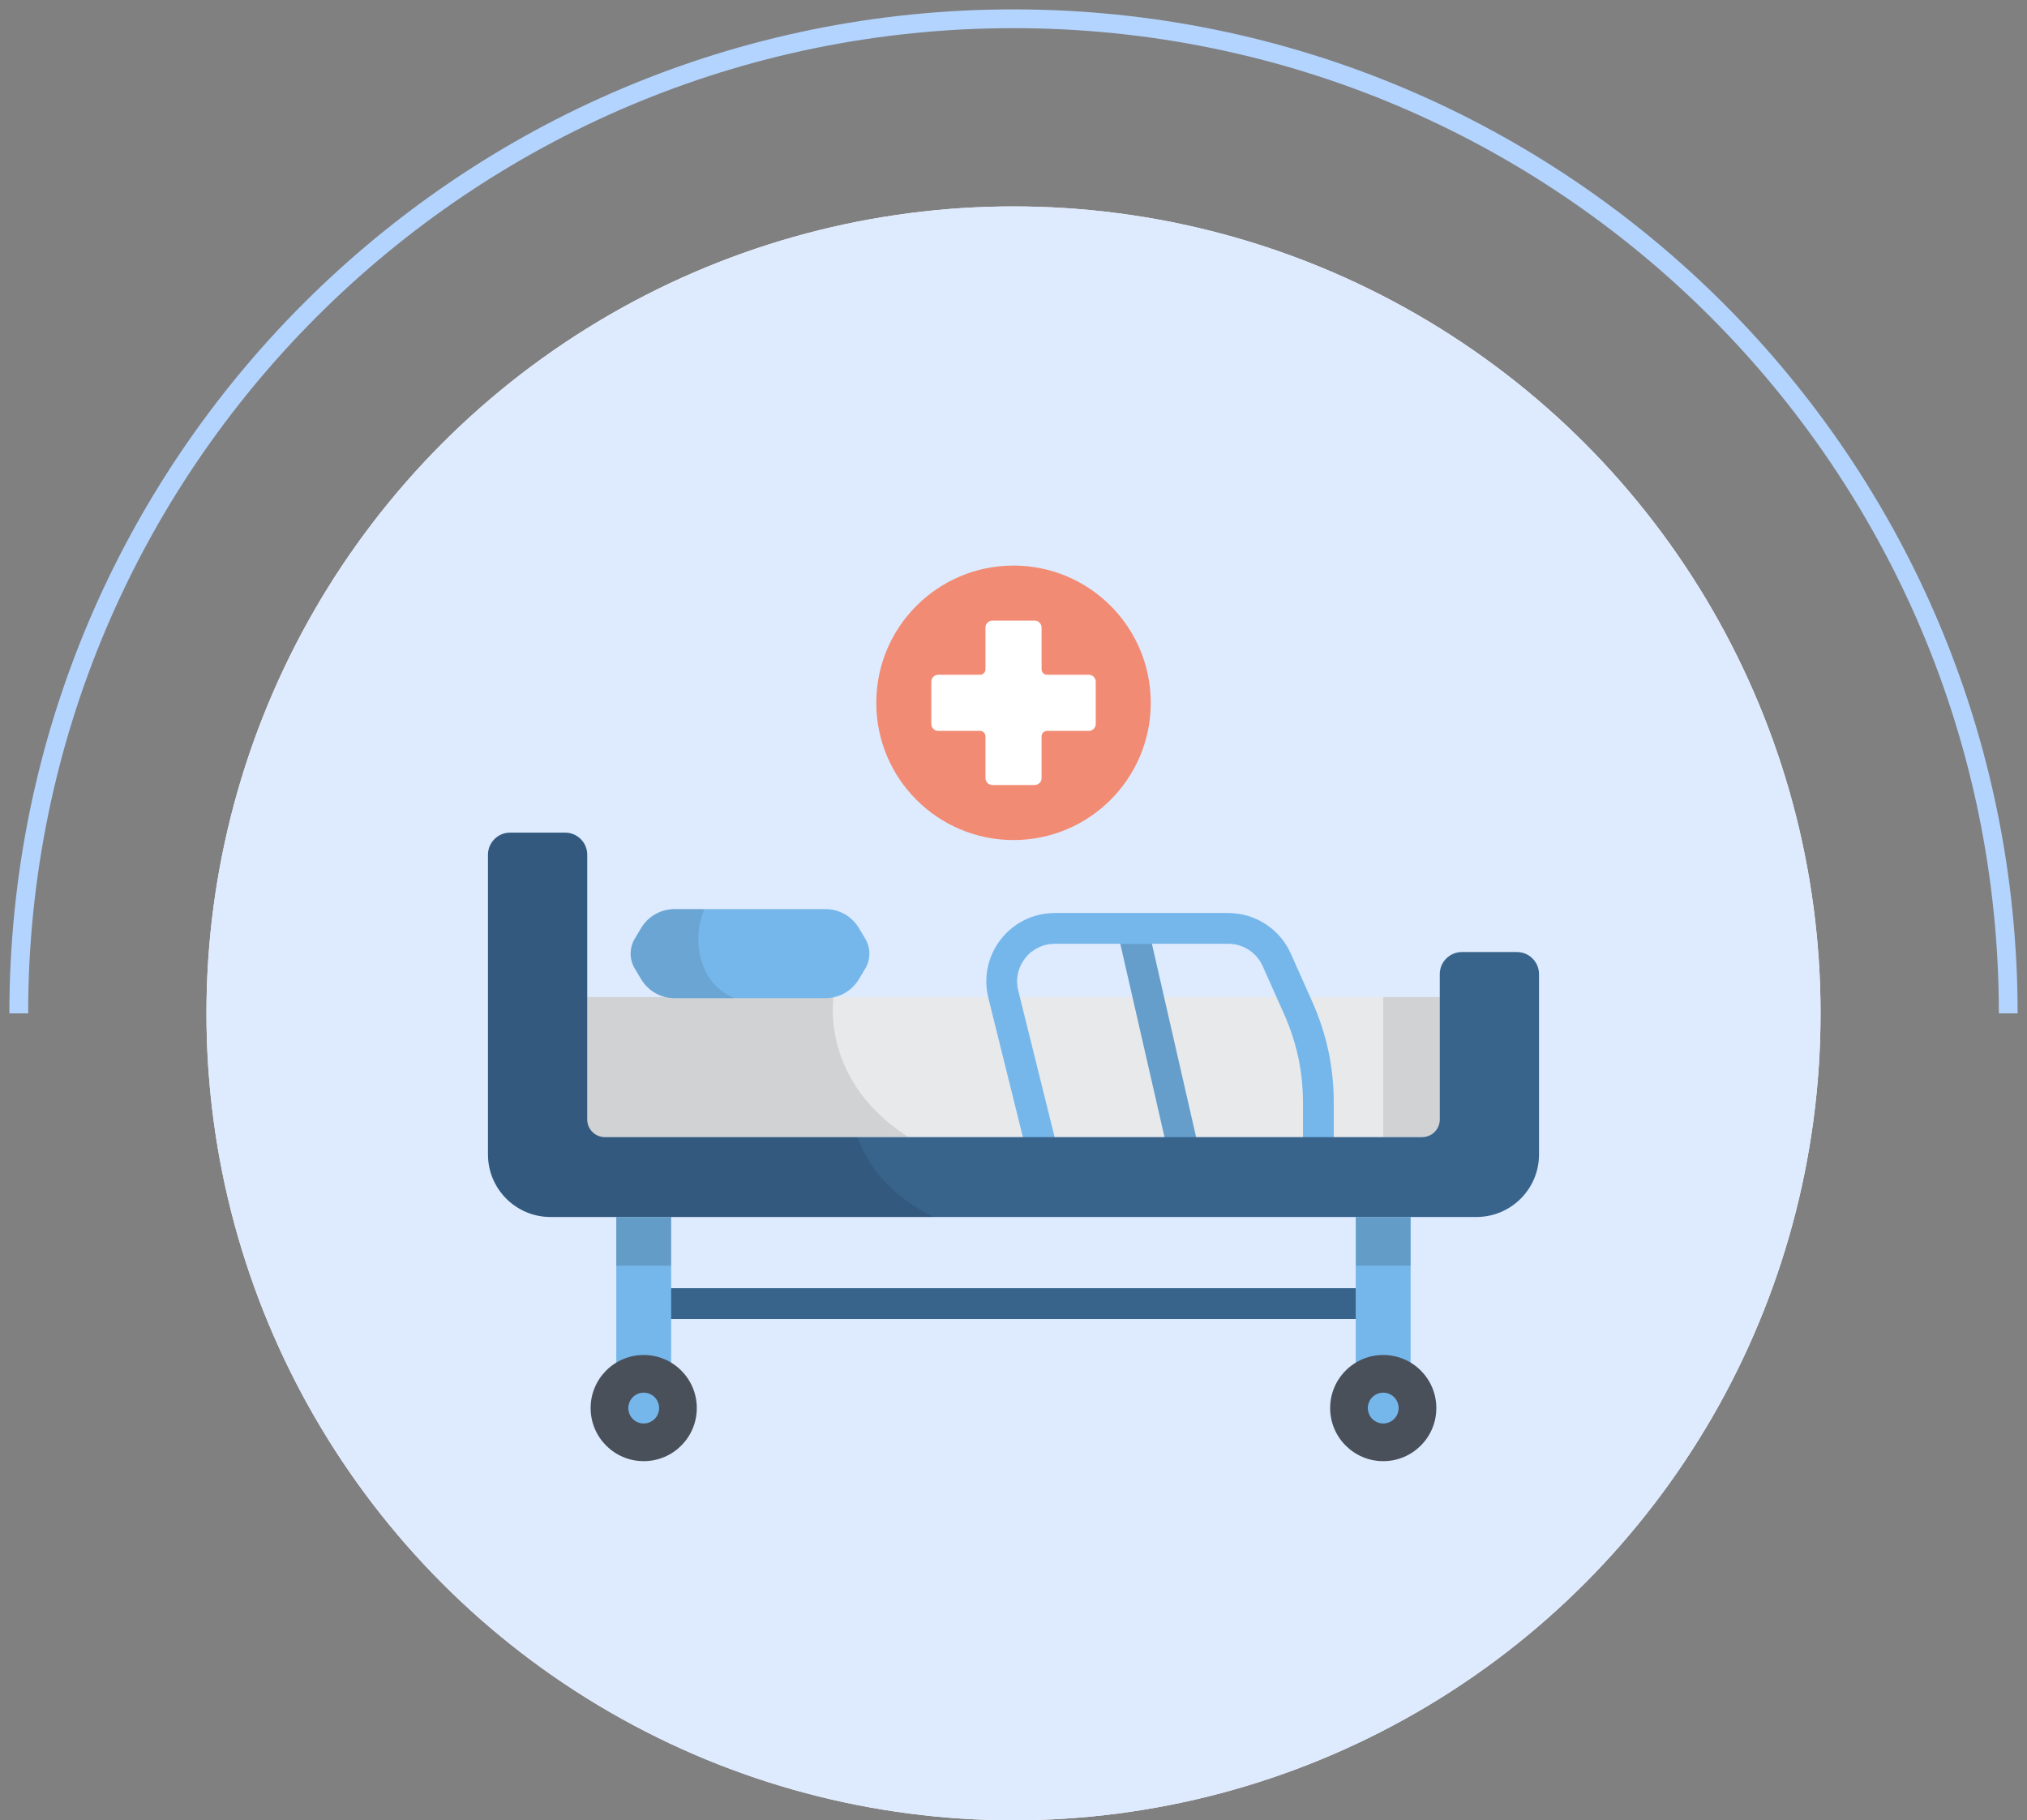
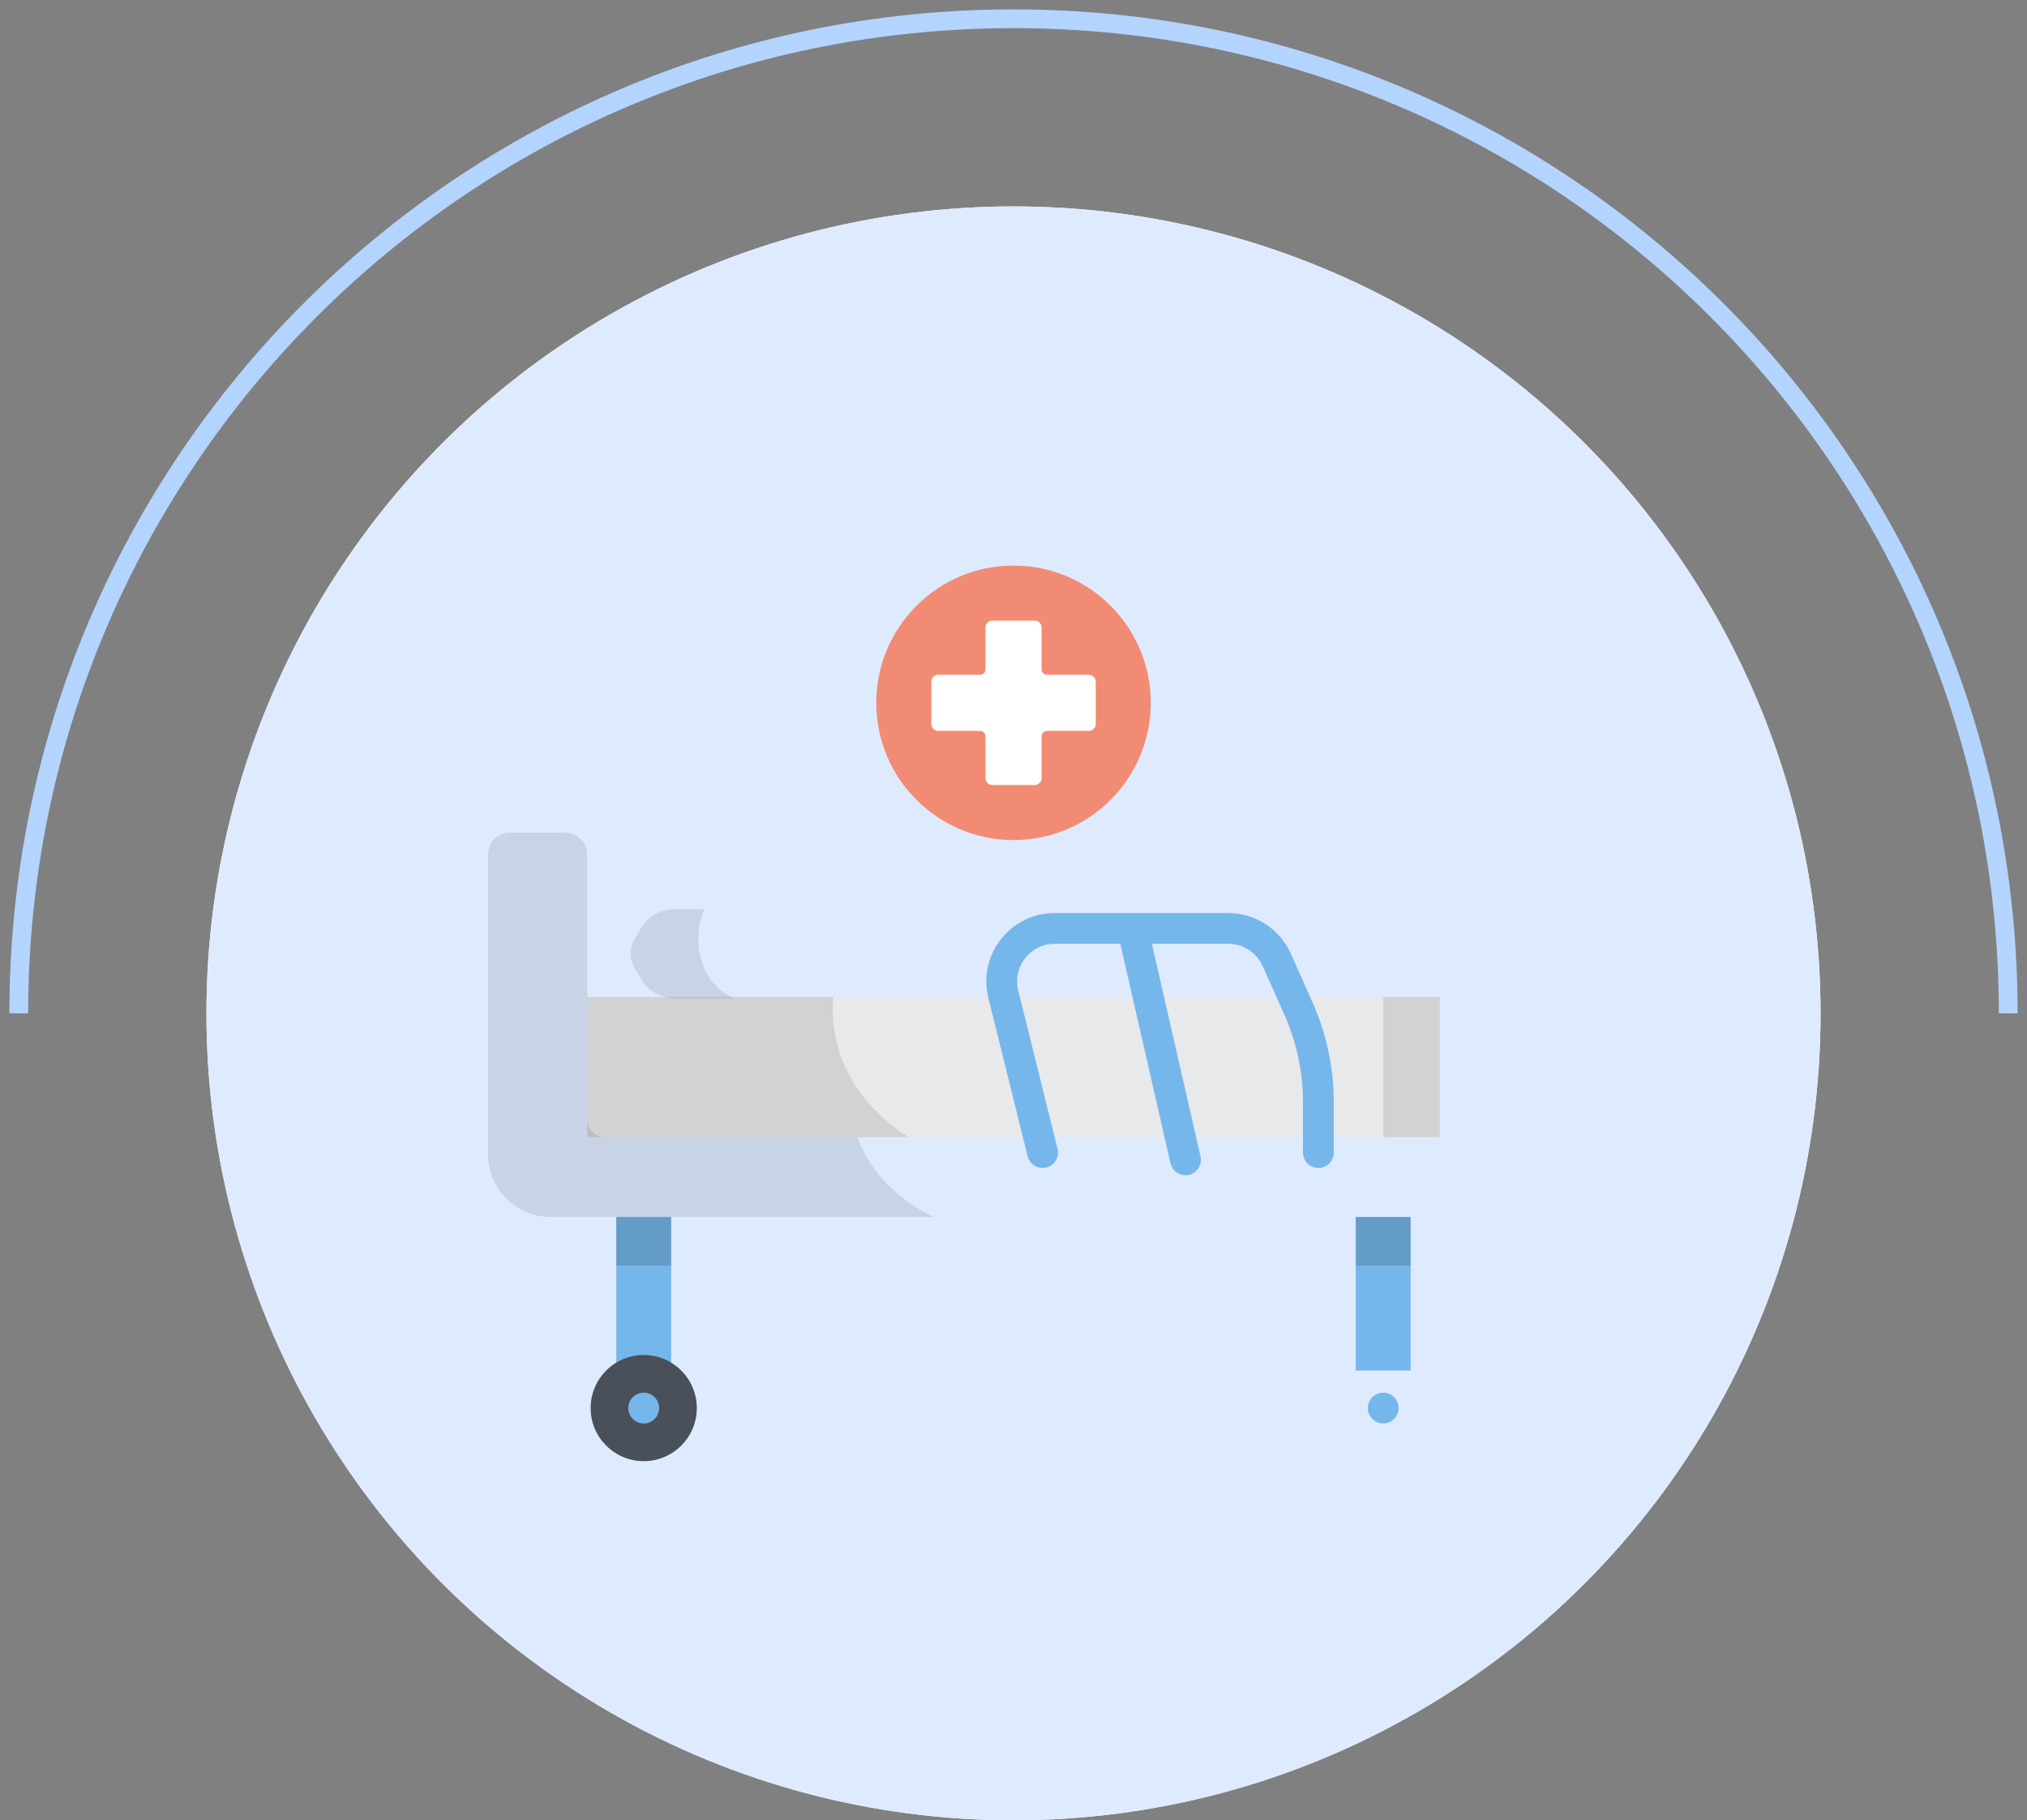
<svg xmlns="http://www.w3.org/2000/svg" width="108" height="97" viewBox="0 0 108 97" fill="none">
  <rect x="0" y="0" width="108" height="97" fill="#808080" stroke="none" />
  <path d="M107 54C107 24.729 83.271 1 54 1C24.729 1 1 24.729 1 54" stroke="#B3D4FF" />
  <circle cx="54" cy="54" r="43" fill="white" />
  <circle cx="54" cy="54" r="43" fill="#DEEBFF" />
  <path d="M76.713 53.128H31.289V60.593H76.713V53.128Z" fill="#E8E9EA" />
  <path opacity="0.1" d="M76.71 53.128H73.699V60.593H76.71V53.128Z" fill="black" />
  <path opacity="0.1" d="M31.289 53.129V60.593H48.401C44.93 58.38 44.185 55.243 44.407 53.129H31.289Z" fill="black" />
  <path d="M63.164 62.626C62.789 62.626 62.452 62.368 62.365 61.988L59.583 49.825C59.482 49.383 59.758 48.943 60.2 48.842C60.642 48.742 61.082 49.017 61.183 49.459L63.964 61.622C64.065 62.064 63.789 62.504 63.347 62.605C63.286 62.619 63.224 62.626 63.164 62.626Z" fill="#76B7EB" />
-   <path opacity="0.14" d="M63.164 62.626C62.789 62.626 62.452 62.368 62.365 61.988L59.583 49.825C59.482 49.383 59.758 48.943 60.2 48.842C60.642 48.742 61.082 49.017 61.183 49.459L63.964 61.622C64.065 62.064 63.789 62.504 63.347 62.605C63.286 62.619 63.224 62.626 63.164 62.626Z" fill="black" />
  <path d="M55.55 62.241C55.181 62.241 54.847 61.991 54.754 61.618L52.66 53.176C52.388 52.08 52.631 50.941 53.326 50.052C54.022 49.163 55.069 48.653 56.198 48.653H65.445C66.882 48.653 68.189 49.501 68.775 50.814L69.927 53.4C70.681 55.091 71.064 56.887 71.064 58.739V61.42C71.064 61.873 70.696 62.241 70.243 62.241C69.79 62.241 69.423 61.873 69.423 61.42V58.739C69.423 57.119 69.088 55.547 68.429 54.068L67.276 51.482C66.954 50.76 66.236 50.293 65.445 50.293H56.198C55.577 50.293 55.001 50.574 54.619 51.063C54.236 51.552 54.102 52.178 54.252 52.781L56.347 61.223C56.456 61.662 56.188 62.107 55.748 62.216C55.682 62.233 55.615 62.241 55.55 62.241Z" fill="#76B7EB" />
-   <path d="M80.822 50.732H77.89C77.239 50.732 76.712 51.259 76.712 51.91V59.659C76.712 60.175 76.293 60.594 75.777 60.594H32.223C31.707 60.594 31.288 60.175 31.288 59.659V45.548C31.288 44.897 30.761 44.369 30.11 44.369H27.178C26.528 44.369 26 44.897 26 45.548V61.519C26 63.359 27.492 64.851 29.332 64.851H78.668C80.508 64.851 82 63.359 82 61.519V51.91C82 51.259 81.472 50.732 80.822 50.732Z" fill="#38648C" />
-   <path d="M43.98 53.191H35.942C35.212 53.191 34.536 52.807 34.161 52.181L33.822 51.614C33.528 51.123 33.528 50.51 33.822 50.019L34.161 49.452C34.536 48.826 35.212 48.443 35.942 48.443H43.98C44.711 48.443 45.387 48.826 45.762 49.452L46.101 50.019C46.395 50.51 46.395 51.123 46.101 51.614L45.762 52.181C45.387 52.807 44.711 53.191 43.98 53.191Z" fill="#76B7EB" />
-   <path d="M72.239 70.287H35.762C35.309 70.287 34.941 69.919 34.941 69.466C34.941 69.013 35.309 68.646 35.762 68.646H72.239C72.692 68.646 73.059 69.013 73.059 69.466C73.059 69.919 72.692 70.287 72.239 70.287Z" fill="#38648C" />
  <path d="M35.76 64.85H32.836V73.033H35.76V64.85Z" fill="#76B7EB" />
  <path opacity="0.15" d="M35.76 64.85H32.836V67.445H35.76V64.85Z" fill="black" />
  <path d="M34.297 77.862C35.86 77.862 37.126 76.595 37.126 75.033C37.126 73.471 35.86 72.204 34.297 72.204C32.735 72.204 31.469 73.471 31.469 75.033C31.469 76.595 32.735 77.862 34.297 77.862Z" fill="#495059" />
  <path d="M34.297 75.854C34.751 75.854 35.118 75.486 35.118 75.033C35.118 74.58 34.751 74.212 34.297 74.212C33.844 74.212 33.477 74.58 33.477 75.033C33.477 75.486 33.844 75.854 34.297 75.854Z" fill="#76B7EB" />
  <path d="M75.159 64.85H72.234V73.033H75.159V64.85Z" fill="#76B7EB" />
  <path opacity="0.15" d="M75.162 64.85H72.238V67.445H75.162V64.85Z" fill="black" />
-   <path d="M73.7 77.862C75.262 77.862 76.529 76.595 76.529 75.033C76.529 73.471 75.262 72.204 73.7 72.204C72.138 72.204 70.871 73.471 70.871 75.033C70.871 76.595 72.138 77.862 73.7 77.862Z" fill="#495059" />
  <path d="M73.7 75.854C74.153 75.854 74.52 75.486 74.52 75.033C74.52 74.58 74.153 74.212 73.7 74.212C73.246 74.212 72.879 74.58 72.879 75.033C72.879 75.486 73.246 75.854 73.7 75.854Z" fill="#76B7EB" />
  <path opacity="0.1" d="M45.688 60.594H32.223C31.707 60.594 31.288 60.175 31.288 59.659V45.548C31.288 44.897 30.761 44.369 30.11 44.369H27.178C26.528 44.369 26 44.897 26 45.548V61.519C26 63.359 27.492 64.851 29.332 64.851H49.762C47.405 63.718 46.214 62.054 45.688 60.594Z" fill="black" />
  <path opacity="0.1" d="M35.942 48.443C35.212 48.443 34.536 48.826 34.161 49.452L33.822 50.019C33.528 50.51 33.528 51.123 33.822 51.614L34.161 52.181C34.536 52.807 35.212 53.191 35.942 53.191H39.135C37.033 52.337 36.923 49.732 37.533 48.443L35.942 48.443Z" fill="black" />
  <path d="M54.001 44.765C58.04 44.765 61.314 41.491 61.314 37.452C61.314 33.413 58.04 30.138 54.001 30.138C49.962 30.138 46.688 33.413 46.688 37.452C46.688 41.491 49.962 44.765 54.001 44.765Z" fill="#F28B74" />
  <path d="M55.496 35.664V33.441C55.496 33.237 55.331 33.071 55.127 33.071H52.877C52.672 33.071 52.507 33.237 52.507 33.441V35.664C52.507 35.826 52.376 35.957 52.214 35.957H49.991C49.787 35.957 49.621 36.123 49.621 36.327V38.577C49.621 38.781 49.786 38.947 49.991 38.947H52.214C52.376 38.947 52.507 39.078 52.507 39.24V41.463C52.507 41.667 52.672 41.832 52.877 41.832H55.127C55.331 41.832 55.496 41.667 55.496 41.463V39.24C55.496 39.078 55.627 38.947 55.789 38.947H58.013C58.217 38.947 58.382 38.781 58.382 38.577V36.327C58.382 36.123 58.217 35.957 58.013 35.957H55.789C55.627 35.957 55.496 35.826 55.496 35.664Z" fill="white" />
</svg>